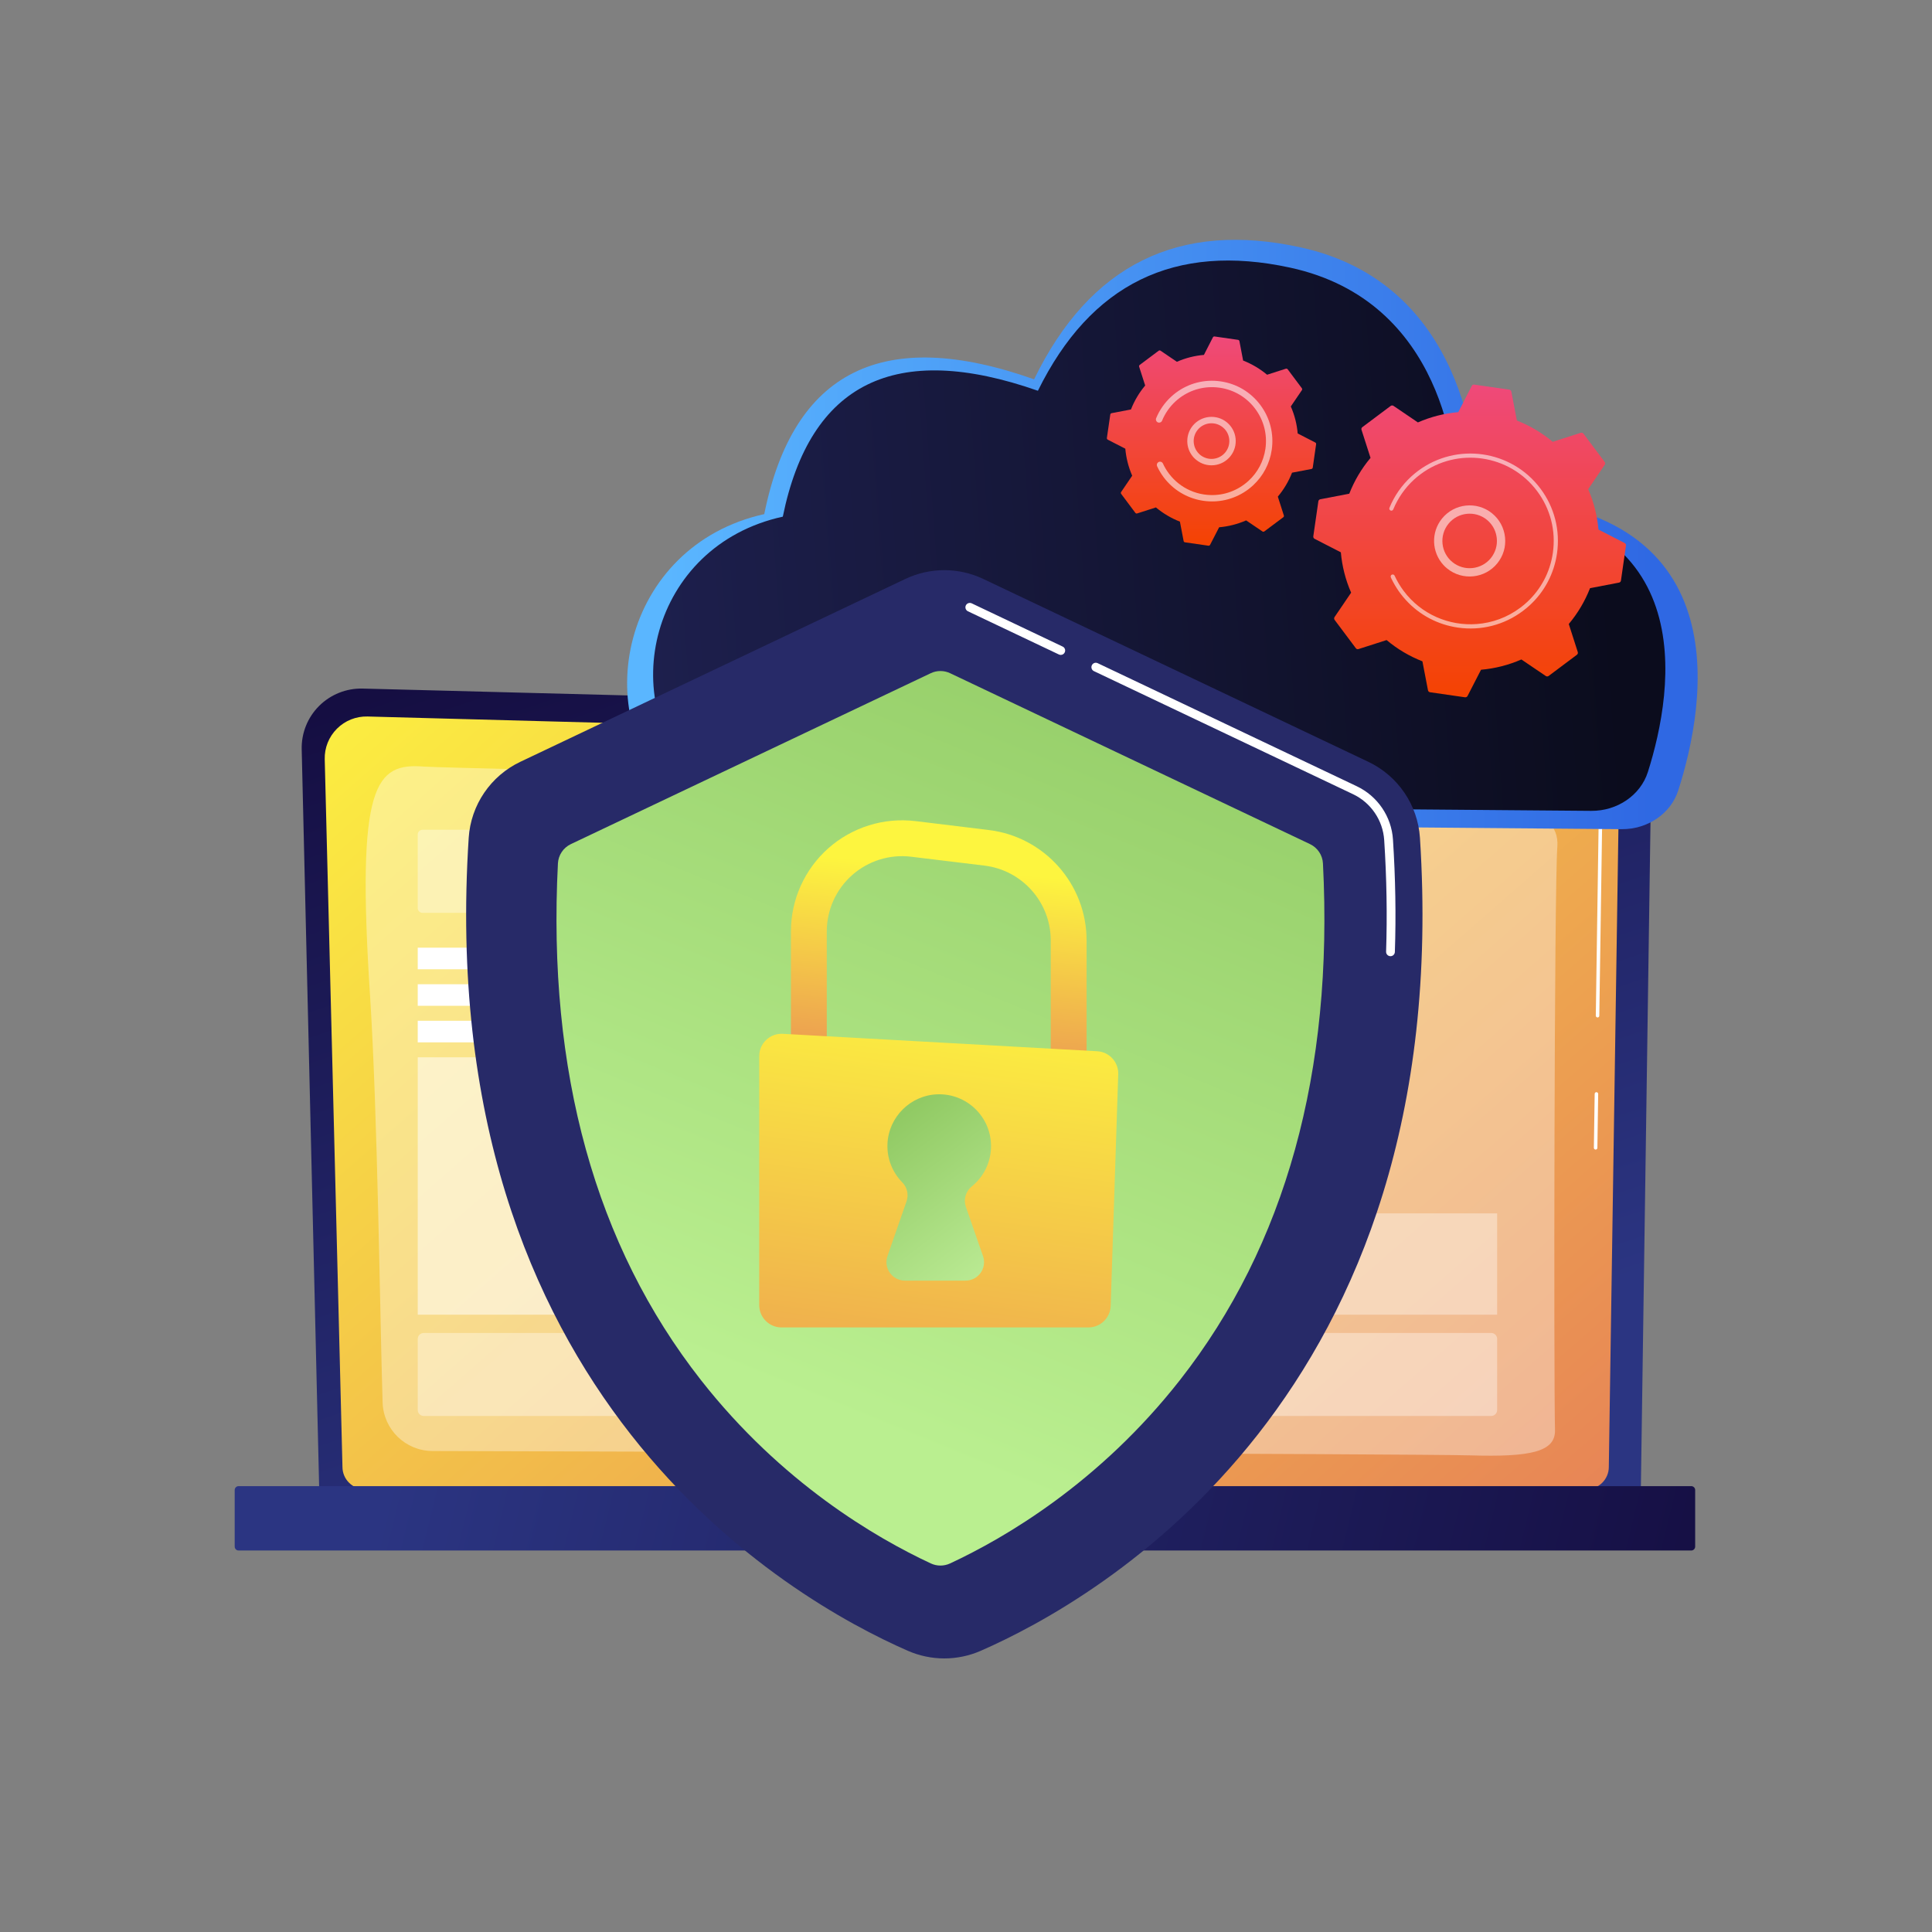
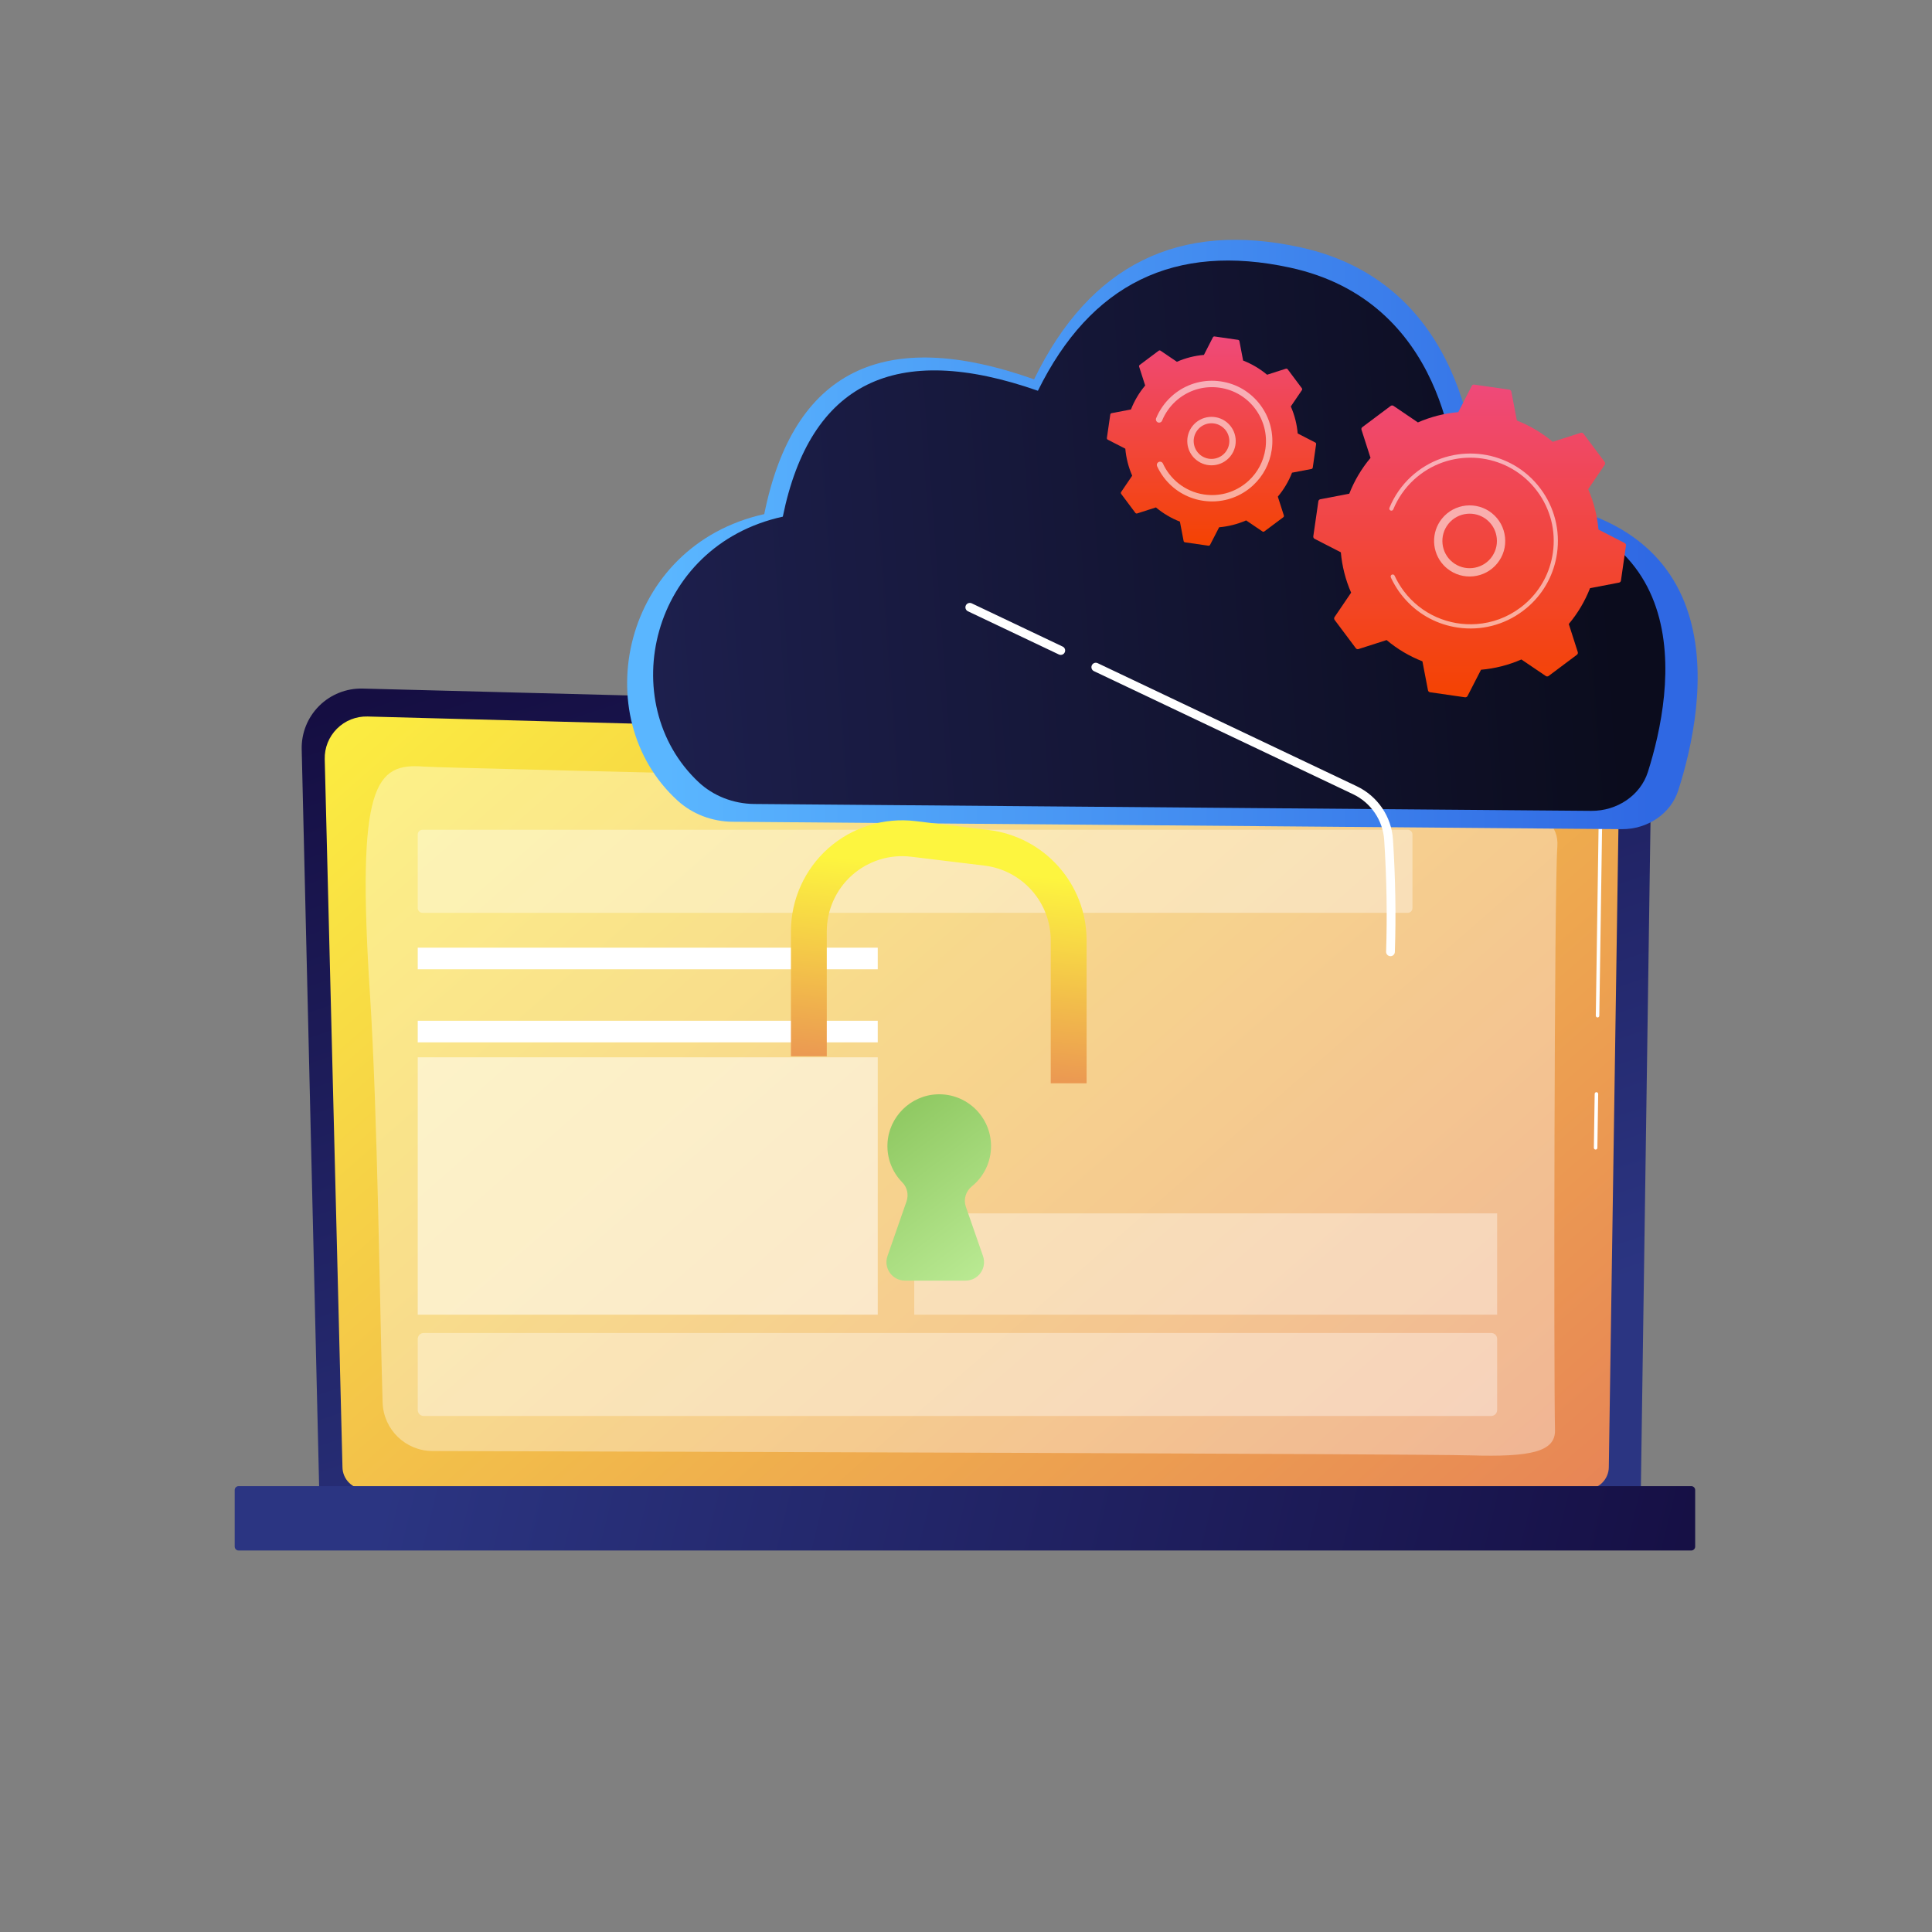
<svg xmlns="http://www.w3.org/2000/svg" version="1.2" baseProfile="tiny-ps" viewBox="0 0 500 500" width="500" height="500">
  <rect x="0" y="0" width="500" height="500" fill="#808080" stroke="none" />
  <title>19198902-ai</title>
  <defs>
    <linearGradient id="grd1" gradientUnits="userSpaceOnUse" x1="468.592" y1="315.438" x2="390.729" y2="81.849">
      <stop offset="0" stop-color="#2b3582" />
      <stop offset="1" stop-color="#150e42" />
    </linearGradient>
    <linearGradient id="grd2" gradientUnits="userSpaceOnUse" x1="-28.475" y1="249.38" x2="401.062" y2="739.985">
      <stop offset="0" stop-color="#fdf53f" />
      <stop offset="1" stop-color="#d93c65" />
    </linearGradient>
    <linearGradient id="grd3" gradientUnits="userSpaceOnUse" x1="93.505" y1="409.402" x2="430.822" y2="491.452">
      <stop offset="0" stop-color="#2b3582" />
      <stop offset="1" stop-color="#150e42" />
    </linearGradient>
    <linearGradient id="grd4" gradientUnits="userSpaceOnUse" x1="172.295" y1="61.815" x2="428.634" y2="61.815">
      <stop offset="0" stop-color="#5ab6ff" />
      <stop offset="1" stop-color="#2f68e3" />
    </linearGradient>
    <linearGradient id="grd5" gradientUnits="userSpaceOnUse" x1="421.561" y1="209.525" x2="33.022" y2="238.181">
      <stop offset="0" stop-color="#0b0c1d" />
      <stop offset="1" stop-color="#272a68" />
    </linearGradient>
    <linearGradient id="grd6" gradientUnits="userSpaceOnUse" x1="380.343" y1="180.462" x2="380.343" y2="99.529">
      <stop offset="0" stop-color="#f44301" />
      <stop offset="1" stop-color="#ef497a" />
    </linearGradient>
    <linearGradient id="grd7" gradientUnits="userSpaceOnUse" x1="313.537" y1="141.23" x2="313.537" y2="87.073">
      <stop offset="0" stop-color="#f44301" />
      <stop offset="1" stop-color="#ef497a" />
    </linearGradient>
    <linearGradient id="grd8" gradientUnits="userSpaceOnUse" x1="443.63" y1="56.094" x2="330.825" y2="505.901">
      <stop offset="0" stop-color="#272a68" />
      <stop offset="1" stop-color="#272a68" />
    </linearGradient>
    <linearGradient id="grd9" gradientUnits="userSpaceOnUse" x1="192.958" y1="107.319" x2="105.928" y2="320.939">
      <stop offset="0" stop-color="#91ca64" />
      <stop offset="1" stop-color="#baef90" />
    </linearGradient>
    <linearGradient id="grd10" gradientUnits="userSpaceOnUse" x1="205.569" y1="220.771" x2="195.673" y2="325.007">
      <stop offset="0" stop-color="#fdf53f" />
      <stop offset="1" stop-color="#d93c65" />
    </linearGradient>
    <linearGradient id="grd11" gradientUnits="userSpaceOnUse" x1="298.256" y1="260.48" x2="264.322" y2="514.983">
      <stop offset="0" stop-color="#fdf53f" />
      <stop offset="1" stop-color="#d93c65" />
    </linearGradient>
    <linearGradient id="grd12" gradientUnits="userSpaceOnUse" x1="211.601" y1="305.403" x2="238.813" y2="341.035">
      <stop offset="0" stop-color="#91ca64" />
      <stop offset="1" stop-color="#b9e992" />
    </linearGradient>
  </defs>
  <style>
		tspan { white-space:pre }
		.shp0 { fill: url(#grd1) } 
		.shp1 { fill: url(#grd2) } 
		.shp2 { fill: #ffffff } 
		.shp3 { opacity: 0.369;fill: #ffffff } 
		.shp4 { fill: url(#grd3) } 
		.shp5 { opacity: 0.529;fill: #ffffff } 
		.shp6 { fill: url(#grd4) } 
		.shp7 { fill: url(#grd5) } 
		.shp8 { fill: url(#grd6) } 
		.shp9 { opacity: 0.561;fill: #ffffff } 
		.shp10 { fill: url(#grd7) } 
		.shp11 { fill: url(#grd8) } 
		.shp12 { fill: url(#grd9) } 
		.shp13 { fill: url(#grd10) } 
		.shp14 { fill: url(#grd11) } 
		.shp15 { fill: url(#grd12) } 
	</style>
  <g id="Illustration">
    <g id="&lt;Group&gt;">
      <g id="&lt;Group&gt;">
        <g id="&lt;Group&gt;">
          <path id="&lt;Path&gt;" class="shp0" d="M82.61 385.5C82.61 388.85 85.35 391.59 88.71 391.59L418.55 391.59C421.9 391.59 424.65 388.85 424.65 385.5L427.39 195.95C427.39 192.6 423.44 186.05 416.21 186.55L93.85 178.2C89.64 178.1 85.57 179.72 82.59 182.69C79.61 185.66 77.98 189.72 78.08 193.92L82.61 385.5Z" />
          <path id="&lt;Path&gt;" class="shp1" d="M88.63 379.65C88.63 382.82 91.23 385.42 94.4 385.42L410.59 385.42C413.77 385.42 416.36 382.82 416.36 379.65L418.95 207.58C418.65 197.22 409.57 193.5 404.07 193.72L95.12 185.43C92.16 185.35 89.3 186.49 87.21 188.58C85.11 190.67 83.96 193.53 84.04 196.49L88.63 379.65Z" />
          <g id="&lt;Group&gt;">
            <path id="&lt;Path&gt;" class="shp2" d="M412.95 297.51C412.95 297.51 412.94 297.51 412.94 297.51C412.69 297.51 412.49 297.3 412.49 297.05L412.7 283.1C412.7 282.85 412.9 282.65 413.15 282.65C413.15 282.65 413.16 282.65 413.16 282.65C413.41 282.65 413.61 282.86 413.61 283.11L413.4 297.06C413.4 297.31 413.2 297.51 412.95 297.51Z" />
            <path id="&lt;Path&gt;" class="shp2" d="M413.45 263.32C413.45 263.32 413.44 263.32 413.44 263.32C413.19 263.31 412.99 263.1 412.99 262.85L413.78 209.41C413.76 206.11 412.76 203.48 410.8 201.6C407.16 198.12 401.41 198.29 401.16 198.3L302.44 195.66C302.19 195.65 301.99 195.44 302 195.19C302.01 194.94 302.22 194.73 302.47 194.75L401.15 197.39C401.39 197.38 407.51 197.2 411.42 200.94C413.57 203.01 414.67 205.85 414.69 209.41L413.9 262.87C413.9 263.12 413.7 263.32 413.45 263.32Z" />
          </g>
          <path id="&lt;Path&gt;" class="shp3" d="M402.43 370.11C402.1 355.88 402.23 229.94 403.04 219.07C403.86 208.19 386.92 206.15 360.91 204.92C334.9 203.7 115.46 198.85 109.81 198.4C97.11 197.37 92.21 202.71 95.76 257.56C97.75 288.47 98.29 339.52 99.02 362.98C99.24 369.96 104.95 375.5 111.93 375.52C164.74 375.67 367.13 376.25 380.6 376.65C396.11 377.11 402.57 375.74 402.43 370.11Z" />
        </g>
        <path id="&lt;Path&gt;" class="shp4" d="M61.75 401.27L437.7 401.27C438.26 401.27 438.71 400.81 438.71 400.25L438.71 385.62C438.71 385.07 438.26 384.61 437.7 384.61L61.75 384.61C61.19 384.61 60.74 385.07 60.74 385.62L60.74 400.25C60.74 400.81 61.19 401.27 61.75 401.27Z" />
        <path id="&lt;Path&gt;" class="shp3" d="M364.33 236.24L109.33 236.24C108.66 236.24 108.11 235.69 108.11 235.02L108.11 215.96C108.11 215.29 108.66 214.75 109.33 214.75L364.33 214.75C365 214.75 365.54 215.29 365.54 215.96L365.54 235.02C365.54 235.69 365 236.24 364.33 236.24Z" />
        <path id="&lt;Path&gt;" class="shp3" d="M385.91 366.45L109.66 366.45C108.81 366.45 108.11 365.76 108.11 364.9L108.11 346.52C108.11 345.66 108.81 344.97 109.66 344.97L385.91 344.97C386.77 344.97 387.46 345.66 387.46 346.52L387.46 364.9C387.46 365.76 386.77 366.45 385.91 366.45Z" />
        <path id="&lt;Path&gt;" class="shp3" d="M387.46 340.24L236.61 340.24L236.61 314.02L387.46 314.02L387.46 340.24Z" />
        <path id="&lt;Path&gt;" class="shp2" d="M227.16 250.85L108.11 250.85L108.11 245.26L227.16 245.26L227.16 250.85Z" />
-         <path id="&lt;Path&gt;" class="shp2" d="M227.16 260.3L108.11 260.3L108.11 254.72L227.16 254.72L227.16 260.3Z" />
        <path id="&lt;Path&gt;" class="shp2" d="M227.16 269.76L108.11 269.76L108.11 264.17L227.16 264.17L227.16 269.76Z" />
        <path id="&lt;Path&gt;" class="shp5" d="M227.16 340.24L108.11 340.24L108.11 273.63L227.16 273.63L227.16 340.24Z" />
      </g>
      <g id="&lt;Group&gt;">
        <path id="&lt;Path&gt;" class="shp6" d="M384.11 128.62C383.16 128.6 382.4 127.89 382.38 127.01C382.2 118.02 379.17 73.36 336.64 64.03C305.07 57.1 282.06 68.48 267.62 98.17C228.56 84.32 205.28 95.94 197.79 133.05C161.06 141.2 151.51 185.56 175.41 207.24C179.2 210.68 184.29 212.63 189.61 212.67L419.67 214.59C426.42 214.64 432.41 210.56 434.33 204.57C441.51 182.14 450.93 130.07 384.11 128.62Z" />
        <path id="&lt;Path&gt;" class="shp7" d="M378.85 129.57C377.9 129.55 377.14 128.85 377.12 127.97C376.93 119.35 373.93 77.94 333.87 69.26C304.02 62.79 282.27 73.41 268.61 101.13C231.68 88.2 209.67 99.06 202.59 133.71C168.18 141.25 159 181.95 180.78 202.4C184.59 205.98 189.79 208.02 195.23 208.07L411.8 209.85C418.57 209.9 424.56 205.8 426.47 199.79C433.22 178.49 441.24 130.96 378.85 129.57Z" />
      </g>
      <g id="&lt;Group&gt;">
        <g id="&lt;Group&gt;">
          <g id="&lt;Group&gt;">
            <path id="&lt;Compound Path&gt;" class="shp8" d="M339.88 138.8C339.85 139.07 339.98 139.33 340.22 139.45L347.01 142.94C347.32 146.49 348.2 150.02 349.67 153.38L345.38 159.7C345.23 159.92 345.24 160.21 345.4 160.43L350.89 167.76C351.05 167.98 351.33 168.06 351.58 167.98L358.85 165.65C361.66 168.01 364.8 169.85 368.12 171.15L369.56 178.65C369.61 178.91 369.82 179.11 370.08 179.15L379.15 180.46C379.41 180.49 379.67 180.36 379.8 180.12L383.29 173.33C386.84 173.02 390.37 172.14 393.73 170.67L400.05 174.95C400.27 175.1 400.56 175.1 400.78 174.94L408.11 169.45C408.32 169.29 408.41 169.01 408.33 168.76L406 161.49C408.36 158.68 410.2 155.54 411.5 152.22L419 150.78C419.26 150.73 419.46 150.52 419.5 150.26L420.8 141.19C420.84 140.92 420.71 140.66 420.47 140.54L413.68 137.05C413.37 133.5 412.49 129.97 411.02 126.61L415.3 120.29C415.45 120.07 415.45 119.78 415.29 119.56L409.8 112.23C409.64 112.02 409.36 111.93 409.1 112.01L401.84 114.34C399.02 111.98 395.89 110.14 392.57 108.84L391.13 101.34C391.08 101.08 390.87 100.88 390.6 100.84L381.54 99.54C381.27 99.5 381.01 99.63 380.89 99.87L377.4 106.66C373.84 106.97 370.32 107.85 366.95 109.32L360.64 105.04C360.42 104.89 360.13 104.89 359.91 105.05L352.58 110.54C352.36 110.7 352.27 110.98 352.36 111.24L354.69 118.5C352.33 121.31 350.49 124.45 349.19 127.77L341.69 129.21C341.43 129.26 341.23 129.47 341.19 129.74L339.88 138.8Z" />
            <path id="&lt;Compound Path&gt;" fill-rule="evenodd" class="shp9" d="M373.56 146.22C370.52 142.92 370.28 137.79 373.19 134.2C376.39 130.25 382.2 129.65 386.14 132.84C388.05 134.39 389.24 136.59 389.5 139.04C389.76 141.48 389.05 143.88 387.5 145.79C384.3 149.74 378.49 150.34 374.55 147.15C374.19 146.86 373.86 146.55 373.56 146.22ZM385.55 135.23C385.32 134.97 385.06 134.73 384.79 134.51C381.76 132.06 377.31 132.53 374.86 135.55C372.41 138.58 372.87 143.03 375.9 145.48C378.92 147.93 383.38 147.46 385.83 144.44C387.01 142.97 387.56 141.14 387.36 139.26C387.2 137.74 386.57 136.34 385.55 135.23Z" />
            <path id="&lt;Path&gt;" class="shp9" d="M363.9 155.36C363.38 154.8 362.88 154.2 362.41 153.57C362.27 153.38 362.12 153.18 361.98 152.98C361.29 151.98 360.67 150.93 360.14 149.85C360.14 149.83 360.13 149.82 360.12 149.8C360.1 149.76 360.08 149.72 360.06 149.68C360.02 149.6 359.99 149.51 359.95 149.43C359.85 149.21 359.91 148.97 360.07 148.81C360.11 148.77 360.16 148.74 360.21 148.72C360.48 148.6 360.8 148.71 360.92 148.98C361.56 150.37 362.35 151.7 363.27 152.93C367.85 159.05 375.08 162.04 382.19 161.5C386.14 161.21 390.06 159.82 393.46 157.27C394.06 156.83 394.63 156.35 395.17 155.85C398.81 152.5 401.17 148.04 401.88 143.08C402.7 137.38 401.25 131.7 397.8 127.09C390.67 117.56 377.13 115.62 367.62 122.74C367.03 123.18 366.47 123.65 365.93 124.14C363.61 126.28 361.78 128.9 360.58 131.82C360.55 131.9 360.5 131.96 360.45 132.02C360.3 132.15 360.08 132.2 359.88 132.12C359.61 132 359.47 131.69 359.59 131.42C360.84 128.35 362.76 125.6 365.2 123.35C365.77 122.83 366.36 122.34 366.97 121.88C376.97 114.4 391.18 116.45 398.66 126.44C402.29 131.28 403.81 137.25 402.95 143.23C402.2 148.44 399.72 153.13 395.9 156.64C395.33 157.17 394.73 157.66 394.1 158.13C389.26 161.76 383.3 163.28 377.31 162.42C372.1 161.67 367.42 159.19 363.9 155.36Z" />
          </g>
        </g>
        <g id="&lt;Group&gt;">
          <g id="&lt;Group&gt;">
            <path id="&lt;Compound Path&gt;" class="shp10" d="M286.46 113.35C286.44 113.53 286.53 113.7 286.69 113.79L291.23 116.12C291.44 118.5 292.03 120.86 293.01 123.11L290.14 127.34C290.04 127.48 290.05 127.68 290.16 127.82L293.83 132.73C293.94 132.87 294.12 132.93 294.29 132.88L299.15 131.32C301.04 132.9 303.14 134.13 305.36 135L306.32 140.02C306.35 140.19 306.49 140.33 306.67 140.35L312.74 141.23C312.92 141.25 313.09 141.16 313.17 141L315.51 136.46C317.89 136.25 320.25 135.66 322.5 134.68L326.72 137.54C326.87 137.64 327.07 137.64 327.21 137.53L332.12 133.86C332.26 133.75 332.32 133.57 332.26 133.4L330.7 128.53C332.28 126.65 333.51 124.55 334.38 122.33L339.4 121.37C339.58 121.34 339.71 121.19 339.74 121.02L340.61 114.95C340.64 114.77 340.55 114.6 340.39 114.52L335.84 112.18C335.64 109.8 335.05 107.44 334.06 105.19L336.93 100.97C337.03 100.82 337.03 100.62 336.92 100.48L333.25 95.57C333.14 95.43 332.95 95.37 332.78 95.42L327.92 96.98C326.04 95.41 323.94 94.18 321.72 93.31L320.76 88.29C320.72 88.11 320.58 87.98 320.4 87.95L314.34 87.08C314.16 87.05 313.98 87.14 313.9 87.3L311.57 91.85C309.19 92.05 306.83 92.64 304.58 93.63L300.35 90.76C300.2 90.66 300.01 90.66 299.86 90.77L294.96 94.44C294.81 94.55 294.75 94.74 294.81 94.91L296.37 99.77C294.79 101.65 293.56 103.75 292.69 105.97L287.67 106.93C287.5 106.97 287.36 107.11 287.34 107.29L286.46 113.35Z" />
            <path id="&lt;Compound Path&gt;" fill-rule="evenodd" class="shp9" d="M308.91 118.39C308.01 117.4 307.44 116.16 307.3 114.8C307.13 113.14 307.61 111.5 308.66 110.2C310.84 107.52 314.8 107.1 317.49 109.28C320.17 111.46 320.59 115.41 318.41 118.1C317.35 119.4 315.86 120.21 314.19 120.39C312.52 120.56 310.89 120.08 309.59 119.02C309.35 118.83 309.12 118.61 308.91 118.39ZM316.94 111.03C316.78 110.87 316.62 110.71 316.44 110.57C314.46 108.97 311.55 109.27 309.95 111.25C309.18 112.2 308.82 113.41 308.95 114.63C309.08 115.86 309.68 116.96 310.63 117.74C311.59 118.51 312.79 118.87 314.02 118.74C315.24 118.61 316.35 118.01 317.12 117.06C318.58 115.26 318.46 112.69 316.94 111.03Z" />
            <path id="&lt;Path&gt;" class="shp9" d="M302.18 124.74C301.82 124.35 301.48 123.95 301.16 123.52C300.53 122.67 299.97 121.75 299.52 120.79C299.5 120.75 299.48 120.7 299.46 120.66C299.31 120.33 299.4 119.94 299.65 119.71C299.72 119.65 299.79 119.6 299.87 119.56C300.29 119.37 300.78 119.55 300.97 119.97C301.38 120.87 301.89 121.73 302.49 122.52L302.49 122.52C302.52 122.57 302.56 122.61 302.59 122.65C304.02 124.52 305.86 125.97 307.95 126.9C309.08 127.41 310.29 127.77 311.55 127.96C311.56 127.96 311.57 127.96 311.59 127.96C311.62 127.97 311.65 127.97 311.68 127.98C315.37 128.51 319.05 127.57 322.03 125.34C322.42 125.05 322.79 124.74 323.14 124.42C325.5 122.25 327.02 119.36 327.49 116.15C328.02 112.46 327.08 108.78 324.84 105.79C322.61 102.81 319.35 100.87 315.65 100.34C311.96 99.81 308.29 100.75 305.3 102.98C304.92 103.27 304.56 103.57 304.21 103.89C302.71 105.27 301.52 106.97 300.75 108.86C300.7 108.98 300.63 109.08 300.54 109.16C300.31 109.37 299.97 109.44 299.67 109.32C299.24 109.14 299.04 108.66 299.21 108.23C300.08 106.12 301.41 104.22 303.09 102.67C303.48 102.31 303.88 101.97 304.31 101.65C307.65 99.15 311.76 98.11 315.89 98.7C320.02 99.29 323.67 101.46 326.17 104.8C328.67 108.14 329.72 112.25 329.13 116.38C328.61 119.98 326.9 123.21 324.26 125.64C323.87 126 323.46 126.34 323.03 126.66C316.56 131.5 307.53 130.56 302.18 124.74Z" />
          </g>
        </g>
      </g>
      <g id="&lt;Group&gt;">
        <g id="&lt;Group&gt;">
-           <path id="&lt;Path&gt;" class="shp11" d="M121.3 216.83C121.85 208.33 126.98 200.8 134.67 197.15L234.3 149.83C240.68 146.8 248.09 146.8 254.47 149.83L354.11 197.15C361.8 200.8 366.93 208.33 367.48 216.83C376.82 361.29 284.2 413.93 253.83 427.22C247.81 429.86 240.97 429.86 234.94 427.22C204.58 413.93 111.95 361.29 121.3 216.83Z" />
          <path id="&lt;Path&gt;" class="shp2" d="M274.53 169.49C274.36 169.49 274.2 169.45 274.04 169.38L250.5 158.2C249.93 157.93 249.69 157.25 249.96 156.68C250.23 156.12 250.9 155.88 251.47 156.14L275.01 167.33C275.58 167.59 275.82 168.27 275.55 168.84C275.36 169.25 274.95 169.49 274.53 169.49Z" />
          <path id="&lt;Path&gt;" class="shp2" d="M359.86 247.46C359.85 247.46 359.83 247.46 359.82 247.46C359.19 247.44 358.7 246.92 358.72 246.29C359.03 236.98 358.87 227.26 358.23 217.42C357.9 212.3 354.8 207.73 350.13 205.52L283.11 173.69C282.54 173.42 282.3 172.74 282.57 172.17C282.84 171.6 283.51 171.36 284.08 171.63L351.11 203.47C356.52 206.03 360.12 211.33 360.5 217.28C361.14 227.19 361.31 236.98 360.99 246.36C360.97 246.98 360.47 247.46 359.86 247.46Z" />
-           <path id="&lt;Path&gt;" class="shp12" d="M144.39 223.46C144.5 221.31 145.78 219.39 147.73 218.46L240.87 174.23C242.46 173.47 244.31 173.47 245.9 174.23L339.04 218.46C340.99 219.39 342.27 221.31 342.38 223.46C345.14 277.35 332.69 322.32 305.36 357.17C284.52 383.74 260.15 397.97 245.87 404.62C244.29 405.35 242.48 405.35 240.91 404.62C226.63 397.97 202.25 383.74 181.41 357.17C154.08 322.32 141.64 277.35 144.39 223.46Z" />
          <g id="&lt;Group&gt;">
            <path id="&lt;Path&gt;" class="shp13" d="M271.93 280.36L281.21 280.36L281.21 243.37C281.21 228.84 270.33 216.56 255.91 214.81L236.93 212.5C228.76 211.51 220.54 214.07 214.38 219.52C208.22 224.98 204.69 232.83 204.69 241.06L204.69 273.36L213.97 273.36L213.97 241.06C213.97 235.49 216.36 230.17 220.54 226.47C224.71 222.78 230.28 221.04 235.81 221.72L254.79 224.02C264.56 225.21 271.93 233.53 271.93 243.37L271.93 280.36Z" />
-             <path id="&lt;Path&gt;" class="shp14" d="M283.95 272.06L202.58 267.55C199.28 267.37 196.49 270 196.49 273.31L196.49 337.77C196.49 340.96 199.08 343.54 202.26 343.54L281.68 343.54C284.79 343.54 287.34 341.07 287.44 337.96L289.4 278C289.5 274.87 287.08 272.23 283.95 272.06Z" />
            <path id="&lt;Path&gt;" class="shp15" d="M229.68 325.07L234.61 310.91C235.2 309.21 234.8 307.31 233.53 306.02C231.01 303.46 229.5 299.9 229.68 295.98C229.99 289.07 235.64 283.47 242.55 283.21C250.19 282.92 256.48 289.03 256.48 296.61C256.48 300.81 254.55 304.57 251.52 307.02C249.94 308.3 249.3 310.39 249.96 312.3L254.4 325.07C255.48 328.18 253.18 331.42 249.89 331.42L234.2 331.42C230.91 331.42 228.6 328.18 229.68 325.07Z" />
          </g>
        </g>
      </g>
    </g>
  </g>
</svg>